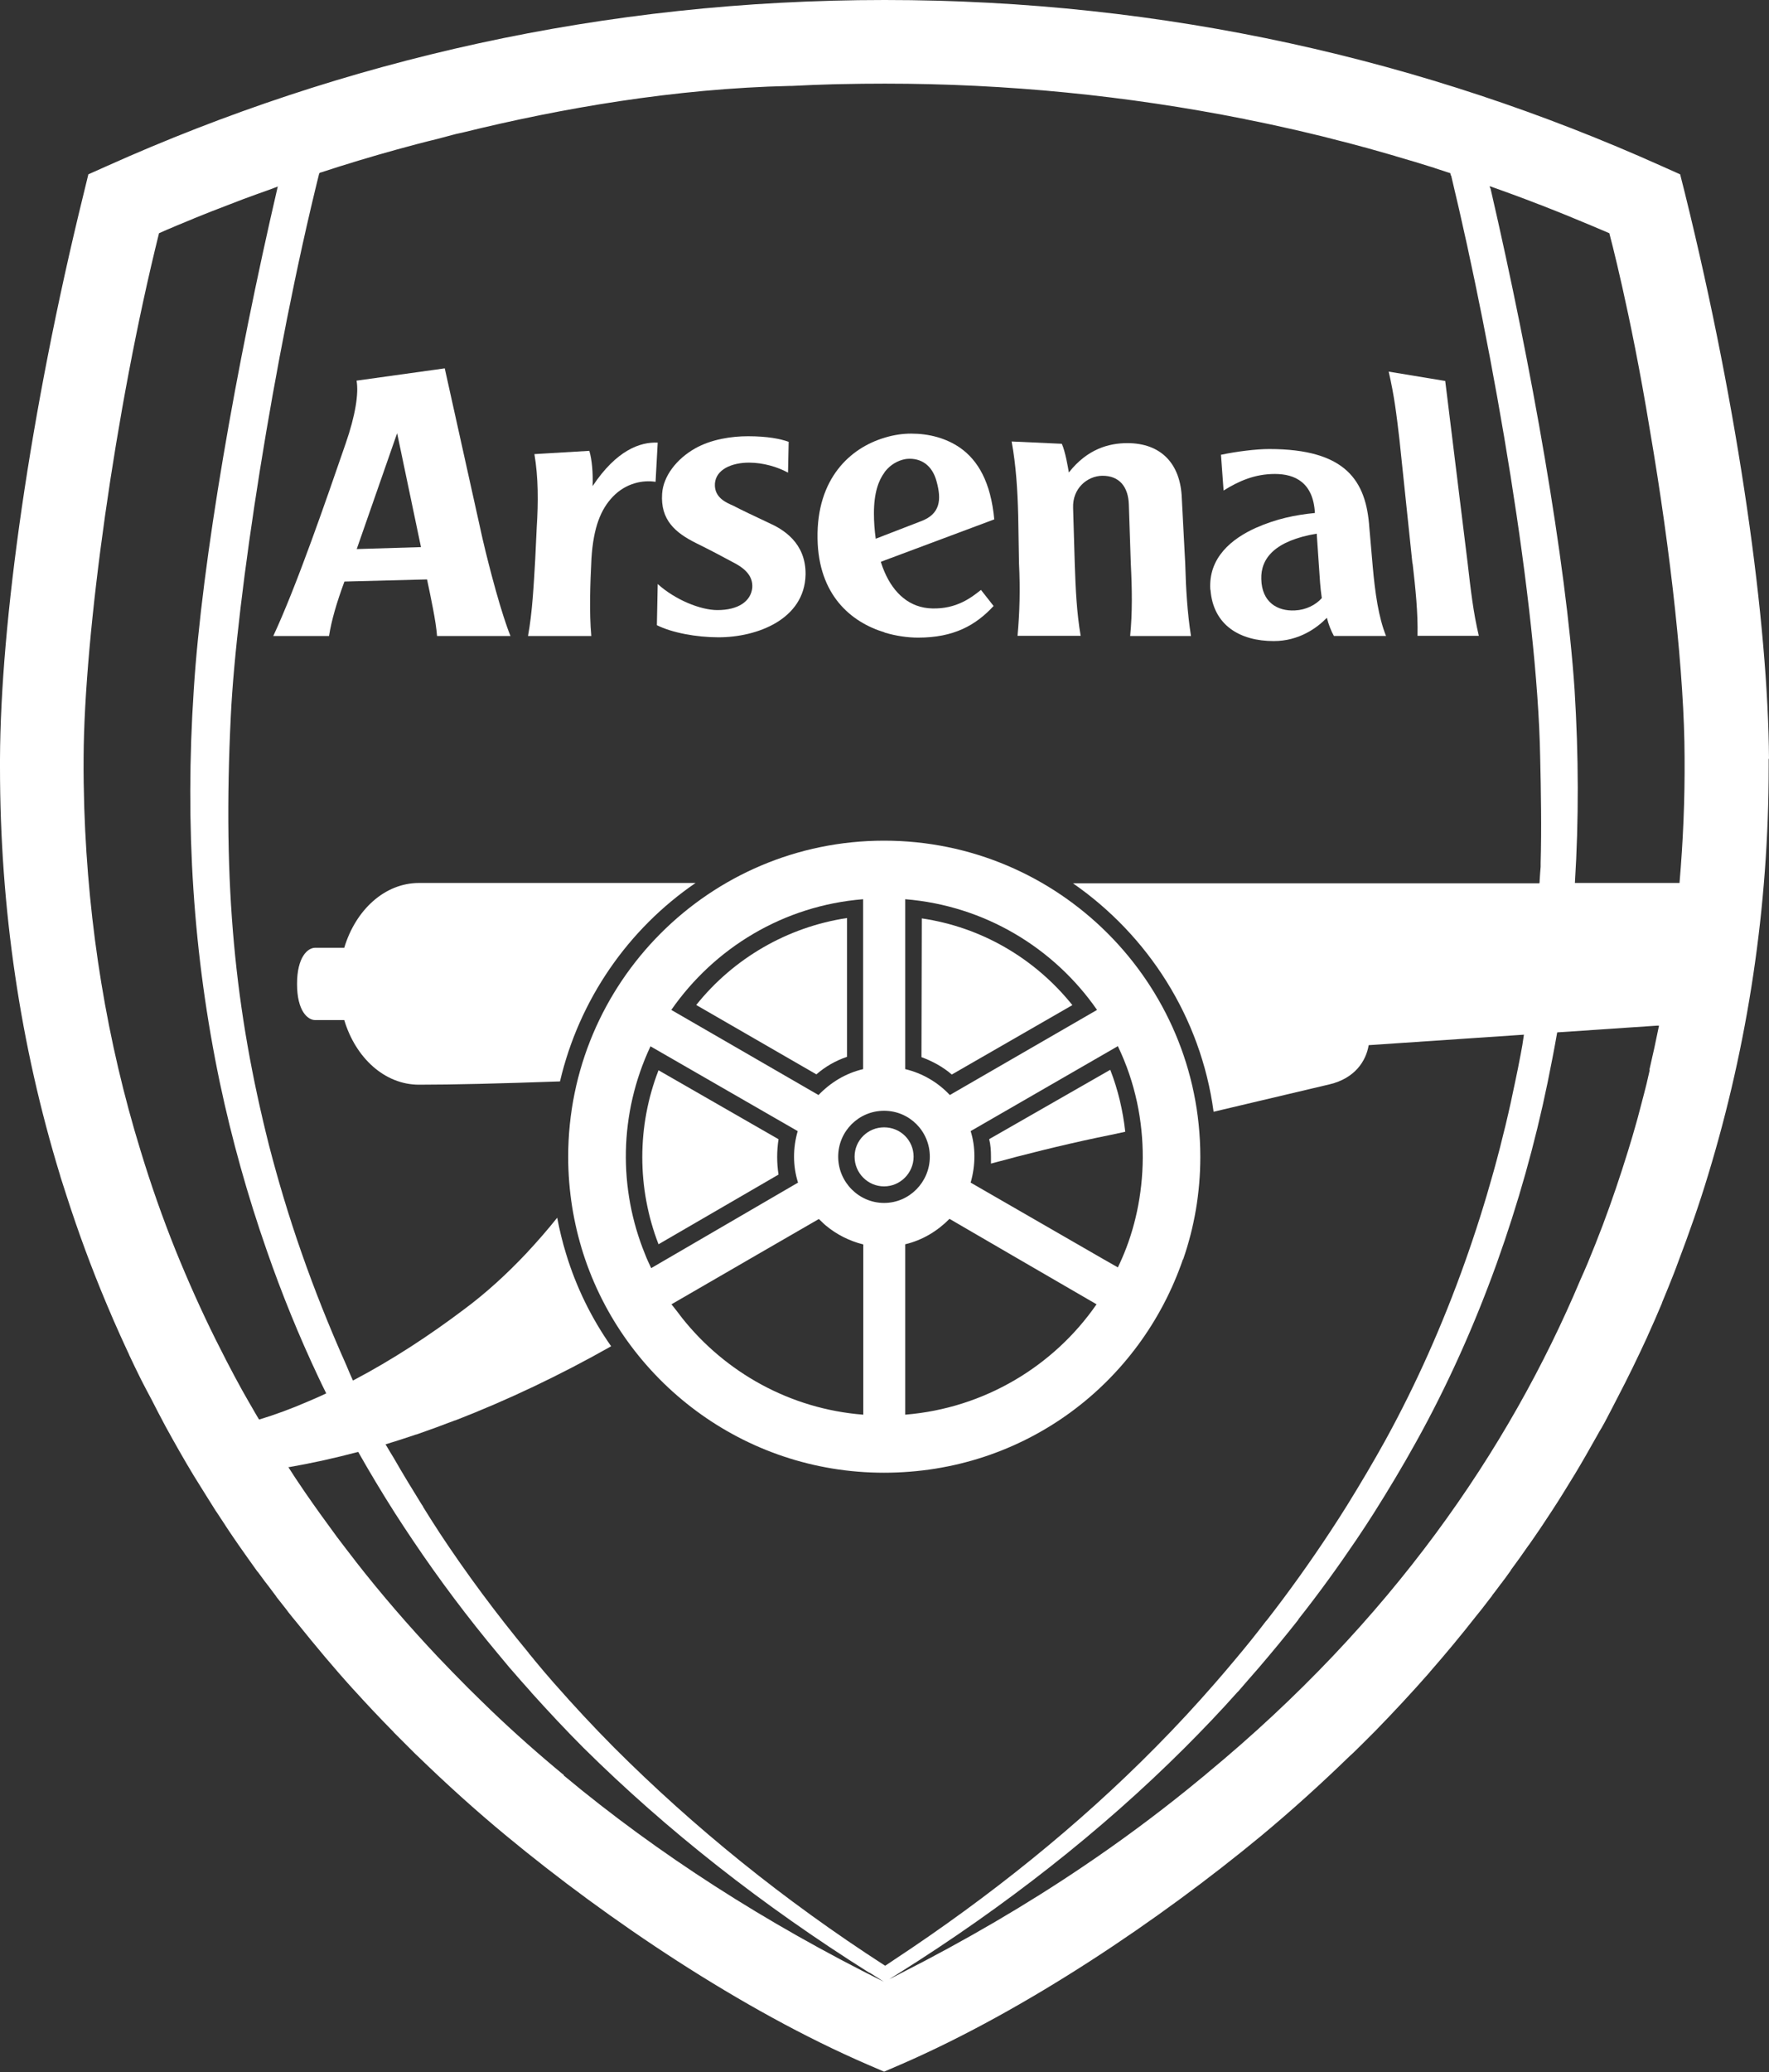
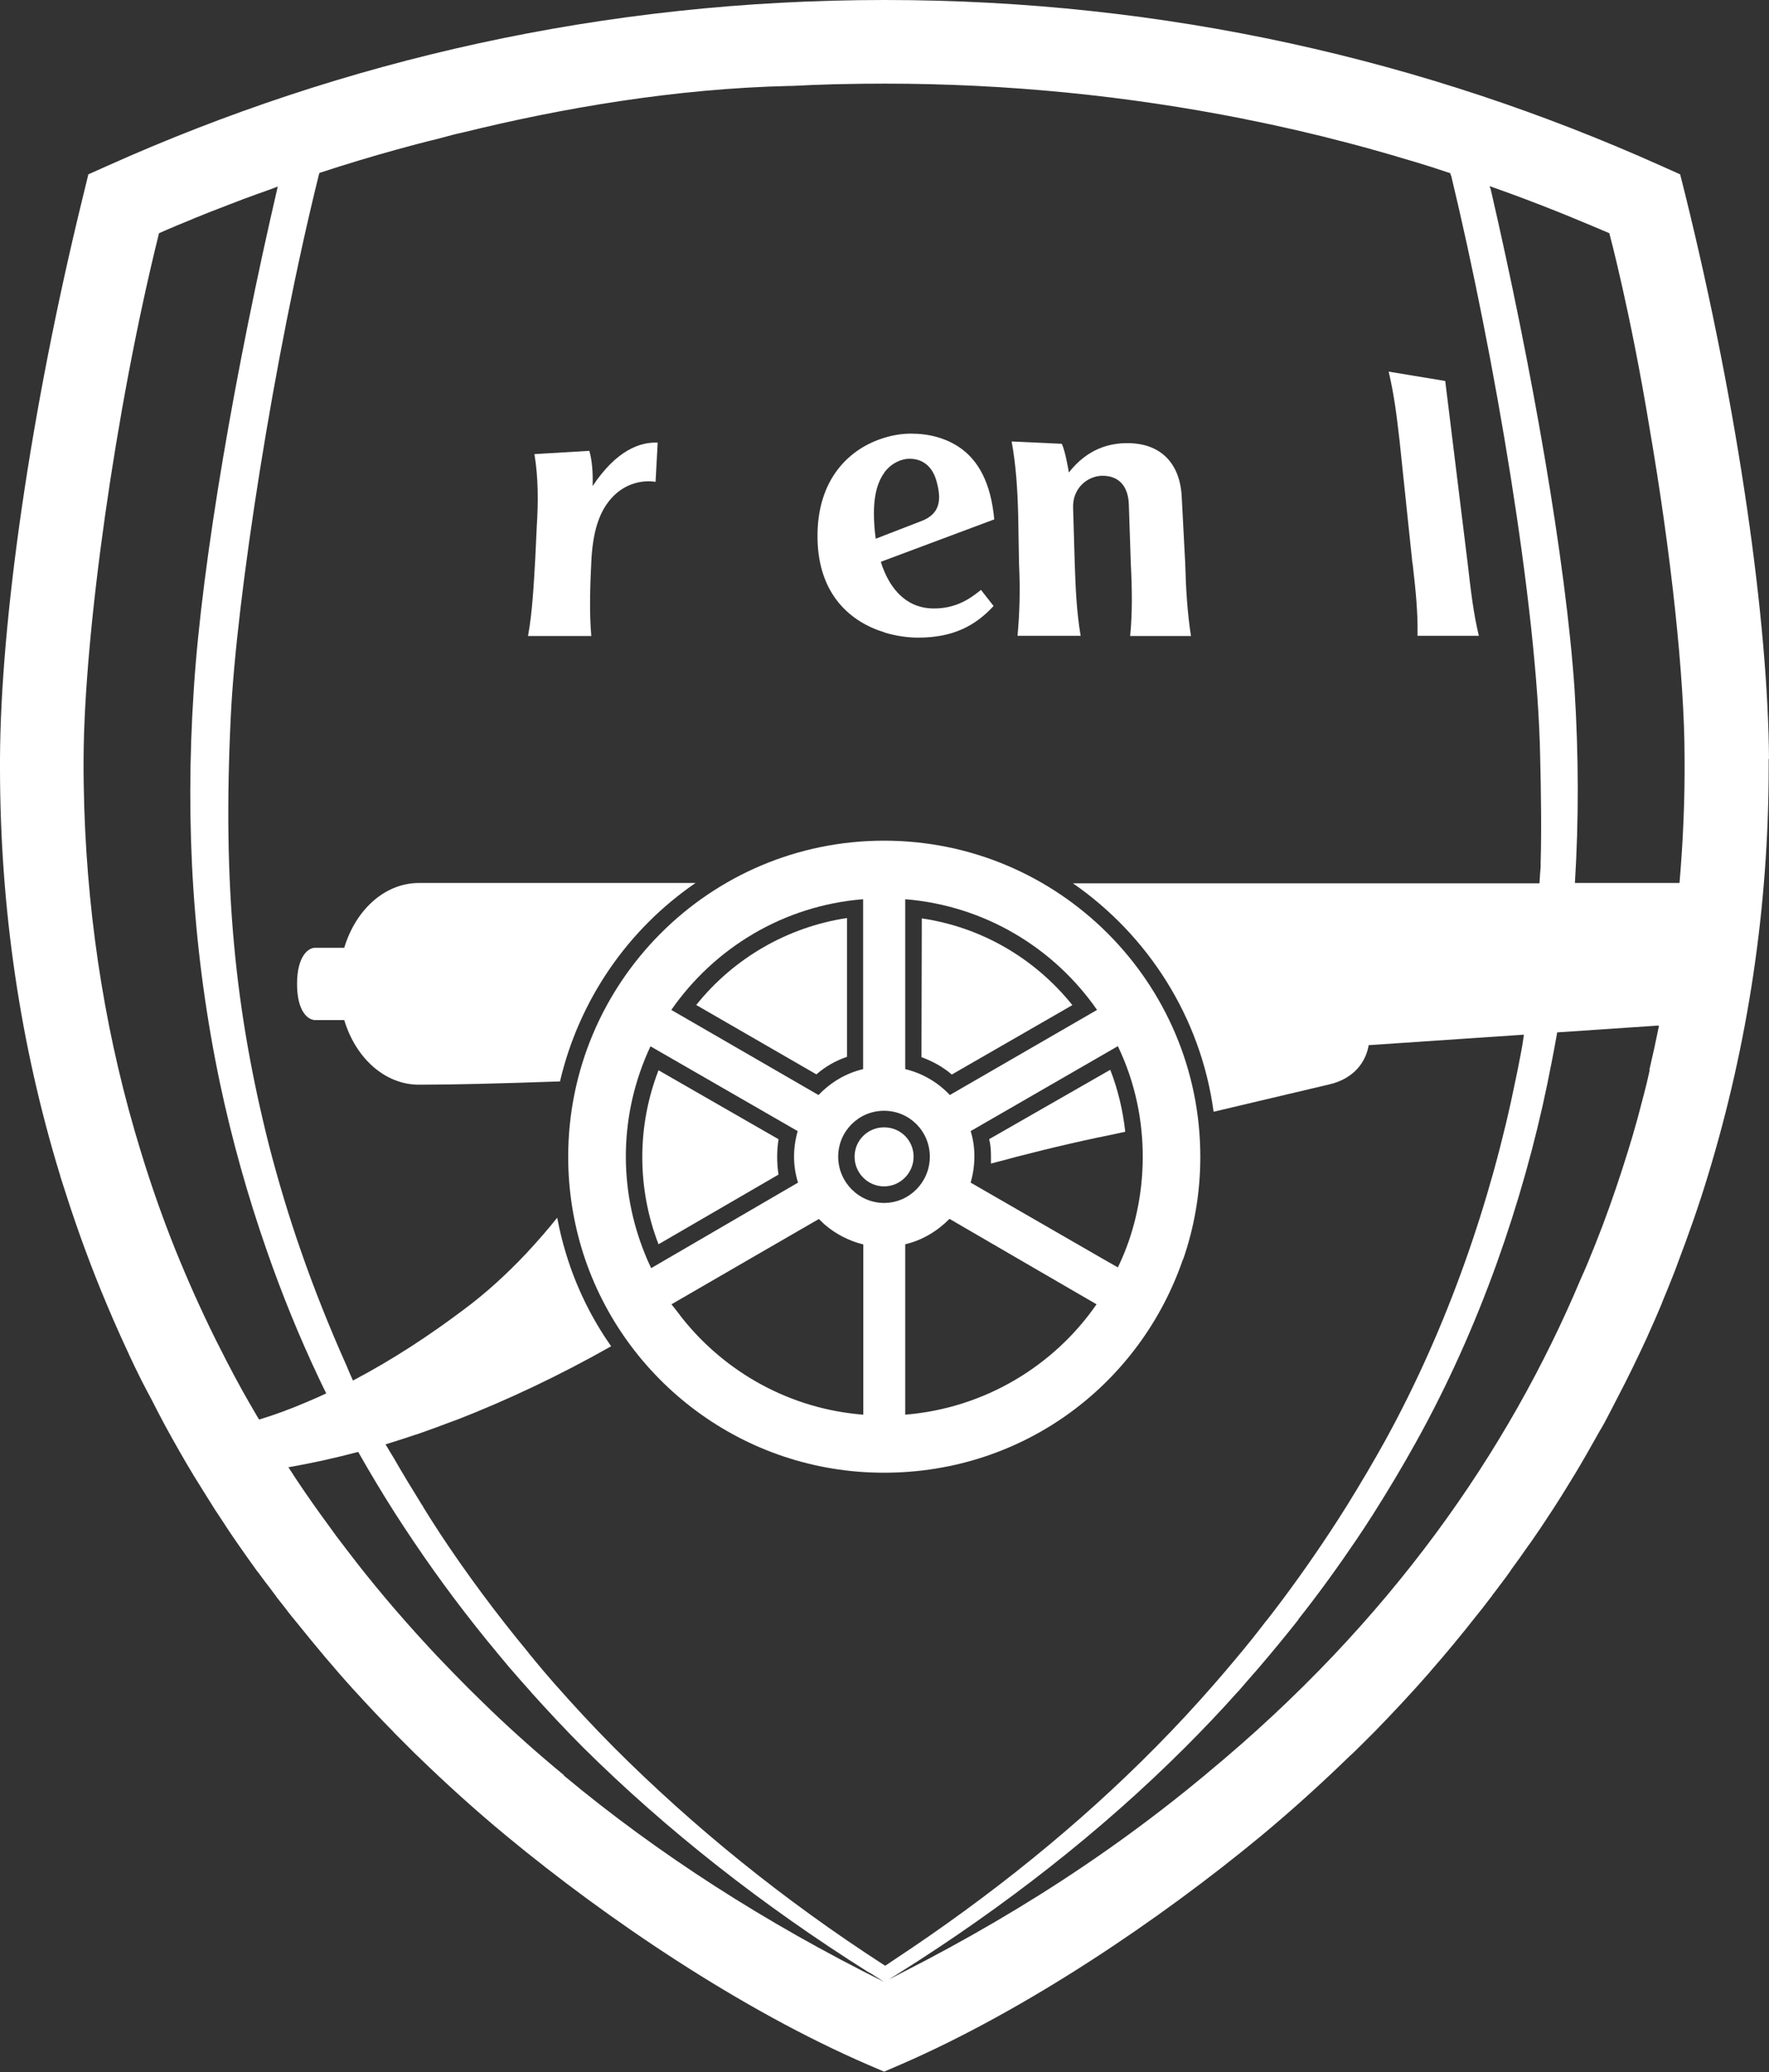
<svg xmlns="http://www.w3.org/2000/svg" id="Layer_2" data-name="Layer 2" viewBox="0 0 107.91 126.36">
  <rect x="0" y="0" width="107.91" height="126.36" fill="#333333" stroke="none" />
  <defs>
    <style>
      .cls-1 {
        fill: #fff;
      }
    </style>
  </defs>
  <g id="Layer_1-2" data-name="Layer 1">
    <g>
      <path class="cls-1" d="M86.17,34.36c.18,1.56.33,2.99.3,4.41h3.74c-.34-1.42-.5-2.85-.68-4.41l-1.37-11.13-3.45-.57c.34,1.46.48,2.62.66,4.17l.79,7.53Z" />
      <path class="cls-1" d="M47.5,69.47l-7.33-4.21c-1.32,3.41-1.32,7.19,0,10.61l7.32-4.25c-.11-.71-.11-1.43,0-2.15Z" />
      <path class="cls-1" d="M51.65,55.98c-3.62.55-6.9,2.45-9.18,5.3l7.33,4.23c.54-.47,1.16-.83,1.87-1.07v-8.46Z" />
      <path class="cls-1" d="M42.43,53.84h-16.87c-2.1,0-3.87,1.65-4.56,3.95h-1.77c-.46,0-1.11.56-1.11,2.21s.65,2.2,1.11,2.2h1.77c.69,2.3,2.46,3.94,4.56,3.94s4.88-.07,8.6-.2c1.17-4.99,4.16-9.29,8.27-12.1Z" />
      <path class="cls-1" d="M53.93,68.74c-.99,0-1.8.79-1.8,1.79s.81,1.81,1.8,1.81,1.8-.82,1.8-1.81-.79-1.79-1.8-1.79Z" />
      <path class="cls-1" d="M67.71,65.24l-7.37,4.22c.09.36.11.69.11,1.06,0,.15,0,.29,0,.43,2.06-.56,4.26-1.11,6.48-1.58.52-.1,1.1-.23,1.71-.36-.14-1.29-.44-2.56-.91-3.77Z" />
      <path class="cls-1" d="M32.65,34.08c-.09,1.58-.18,3.28-.44,4.7h3.86c-.13-1.43-.07-3.17.01-4.73.12-1.9.57-3,1.31-3.77.8-.83,1.83-1.02,2.6-.9l.13-2.39c-1.06-.05-2.51.45-3.97,2.65.03-.84-.04-1.6-.2-2.15l-3.35.2c.24,1.43.24,2.91.14,4.48l-.09,1.91Z" />
      <path class="cls-1" d="M53.96,38.57c.7.21,1.41.31,2.05.31,2.18,0,3.52-.76,4.6-1.93l-.77-.98c-.59.47-1.49,1.17-2.97,1.13-1.38-.03-2.35-.92-2.91-2.22-.09-.2-.16-.4-.23-.62l.23-.09,6.69-2.5c-.21-2.28-1-3.61-2.09-4.37-.86-.59-1.89-.86-2.98-.86-.52,0-1.07.08-1.62.25-2.09.62-4.15,2.48-4.09,6.14.05,3.45,2.04,5.11,4.09,5.73ZM53.96,28.79c.48-.63,1.09-.78,1.37-.81.85-.07,1.54.39,1.8,1.37.31,1.11.24,2-.97,2.44l-2.2.85-.54.21c-.07-.51-.11-1.02-.11-1.55,0-1.24.28-2.01.65-2.5Z" />
-       <path class="cls-1" d="M21.03,35.46l5.02-.13c.21,1,.55,2.57.61,3.45h4.48c-.53-1.29-1.26-4.02-1.7-5.91l-2.31-10.41-5.38.75c.14.77-.07,2.12-.66,3.82-1.14,3.3-2.96,8.62-4.42,11.75h3.4c.16-.99.46-2.01.94-3.32ZM24.22,26.39l1.46,6.97-3.92.12,2.47-7.08Z" />
-       <path class="cls-1" d="M42.45,33.11c.87.43,1.67.85,2.18,1.13.7.35,1.31.8,1.26,1.59-.08.82-.83,1.37-2.13,1.37-1.03,0-2.58-.63-3.64-1.59l-.05,2.51c.91.46,2.41.74,3.76.74,2.35,0,5.25-1.09,5.31-3.82.03-1.96-1.4-2.78-2.23-3.15-.85-.4-1.76-.83-2.17-1.05-.38-.17-1.19-.47-1.13-1.36.07-.86,1.03-1.27,2.08-1.27.87,0,1.74.26,2.38.61l.04-1.88c-.5-.18-1.29-.34-2.48-.34-1,0-2.24.18-3.24.75-1.11.63-1.93,1.68-2,2.75-.11,1.6.8,2.38,2.06,3.01Z" />
      <path class="cls-1" d="M62.16,34.36c.08,1.56.04,2.99-.09,4.41h3.85c-.24-1.42-.31-2.85-.36-4.41l-.1-3.38c-.05-1.2.86-1.95,1.77-1.97,1.07-.01,1.6.69,1.63,1.77l.12,3.59c.08,1.56.1,2.99-.04,4.41h3.71c-.22-1.42-.31-2.85-.35-4.41l-.21-3.98c-.07-2.12-1.27-3.37-3.32-3.37-1.12,0-2.44.35-3.57,1.79-.05-.3-.22-1.3-.43-1.75l-3.06-.14c.27,1.47.36,2.96.4,4.52l.05,2.93Z" />
      <path class="cls-1" d="M65.41,61.28c-2.3-2.86-5.56-4.75-9.18-5.28l-.02,8.46c.7.26,1.3.59,1.85,1.06l7.35-4.23Z" />
      <path class="cls-1" d="M72.17,76.8c.68-1.96,1.05-4.06,1.05-6.26,0-10.63-8.64-19.28-19.29-19.28s-19.27,8.65-19.27,19.28c0,2.06.33,4.05.92,5.9,2.49,7.75,9.76,13.36,18.34,13.36s15.64-5.44,18.24-13.01ZM55.22,54.83c4.83.39,9.07,2.96,11.7,6.75l-8.98,5.19c-.72-.77-1.67-1.33-2.72-1.58v-10.36ZM52.65,54.83v10.36c-1.06.25-1.98.81-2.72,1.58l-8.98-5.19c2.63-3.78,6.84-6.36,11.7-6.75ZM39.72,77.32c-.13-.28-.26-.55-.37-.84-1.63-3.98-1.6-8.57.33-12.68l8.98,5.17c-.3,1.04-.3,2.13.02,3.14l-7.54,4.39-1.41.82ZM52.65,86.26c-4.46-.35-8.4-2.58-11.03-5.88-.22-.29-.44-.58-.66-.85l5.13-2.97,3.86-2.23c.16.14.28.28.43.4.65.54,1.43.94,2.28,1.15v10.39ZM51.13,70.53c0-1.55,1.25-2.8,2.8-2.8s2.79,1.25,2.79,2.8-1.25,2.82-2.79,2.82-2.8-1.27-2.8-2.82ZM55.22,86.25v-10.38c1.05-.25,1.96-.8,2.7-1.55l4.11,2.39,4.86,2.82c-2.6,3.76-6.84,6.34-11.67,6.73ZM59.21,72.11c.31-1.07.3-2.2,0-3.14l8.98-5.18c2.15,4.47,1.82,9.39.24,12.97-.08.18-.16.36-.24.52l-.93-.53-8.05-4.64Z" />
-       <path class="cls-1" d="M73.84,35.97c.17,2.16,1.8,3.12,3.86,3.12,1.55,0,2.65-.81,3.24-1.42.1.4.26.81.43,1.11h3.18c-.46-1.14-.67-2.64-.81-4.21l-.21-2.4c-.19-2.84-1.41-4.79-6.11-4.79-.8,0-1.99.15-2.94.35l.16,2.18c.93-.58,1.91-1.01,3.13-1.01s2.34.52,2.44,2.38c-1.21.12-2.34.35-3.61.91-1.44.65-2.9,1.8-2.77,3.77ZM80.32,32.54l.14,2.03c.05.72.07,1.21.17,1.9-.37.42-.97.72-1.63.75-1.08.06-2.03-.5-2.06-1.91-.04-1.26.82-2.34,3.38-2.77Z" />
      <path class="cls-1" d="M107.91,46.3c-.05-8.29-1.83-21.15-5.12-34.48l-.3-1.19-1.12-.5C86.96,3.66,71.09,0,53.97,0,36.82,0,20.93,3.66,6.51,10.13l-1.12.5-.29,1.19C1.82,25.15.03,38.01,0,46.29c0,.16,0,.33,0,.51,0,8.55,1.23,16.92,3.67,24.88l.02.08c.12.37.24.74.36,1.12.72,2.24,1.53,4.44,2.44,6.6,0,0,0,0,0,0,.28.67.57,1.34.87,2,.17.38.35.76.52,1.13,0,0,0,0,0,.01.24.51.48,1.01.73,1.51,0,0,0,0,0,0,.2.4.42.8.63,1.2.28.55.56,1.09.85,1.63.56,1.02,1.13,2.03,1.73,3.02,0,0,0,0,0,0,.25.41.51.81.76,1.22.2.31.39.63.59.94h0s.05.07.05.07c.18.27.36.54.54.82,0,0,0,.01.01.02.16.24.31.47.47.7.11.16.22.32.33.48t0,0c.37.53.74,1.05,1.12,1.58,0,0,.01.01.02.02,0,0,0,0,0,0l.02.02c.15.2.3.41.45.61.02.02.03.04.05.06.04.06.09.12.13.17l.03.04c.15.2.3.4.45.6,0,0,.02.02.02.04.09.11.18.23.27.34.14.17.27.35.4.51.01.02.03.04.04.06.18.23.37.46.56.69,1.11,1.38,2.25,2.75,3.45,4.07.01,0,.02.02.03.03.78.86,1.58,1.71,2.4,2.54,0,.01.02.03.03.04.09.09.19.19.28.28.33.33.66.66.99.99.01.01.02.02.03.03.05.05.11.1.15.14,1.73,1.68,3.53,3.31,5.42,4.87,6.14,5.08,14.31,10.6,22.02,13.93l1,.43,1-.43c7.68-3.33,15.83-8.85,21.98-13.93,1.89-1.57,3.69-3.2,5.43-4.89.07-.06.14-.13.21-.19,0,0,.01-.01.02-.02.32-.31.63-.62.94-.93.12-.12.23-.23.35-.35,0,0,.01-.01.02-.02,1.14-1.17,2.25-2.36,3.32-3.58,0-.01.02-.02.02-.03.97-1.11,1.91-2.24,2.81-3.39.11-.14.22-.28.33-.41.02-.02.03-.04.04-.05.19-.24.38-.49.57-.74.02-.02.04-.04.05-.07,0,0,0,0,.01-.02.16-.2.32-.42.47-.62,0,0,.01-.02.02-.03.07-.08.13-.16.19-.25.01-.02.03-.04.05-.06.13-.18.26-.36.39-.54,0,0,0,0,.01-.01v-.02c.37-.5.73-1,1.08-1.51,0,0,.01-.02.02-.02.11-.16.23-.33.34-.49.14-.2.27-.4.41-.6.01-.02.02-.04.04-.06.2-.3.4-.6.6-.91,0,0,.01-.02.02-.03.46-.7.9-1.42,1.34-2.14,0,0,0-.02.02-.03.49-.81.96-1.64,1.42-2.46.08-.14.16-.29.25-.43.06-.11.12-.22.18-.32.27-.5.52-1,.78-1.5.65-1.24,1.26-2.5,1.84-3.76,0,0,0-.02.01-.03.3-.66.59-1.32.87-1.99,0,0,0-.01,0-.02.23-.56.47-1.13.69-1.7.11-.27.21-.55.31-.82.66-1.74,1.28-3.5,1.82-5.29,2.42-7.95,3.69-16.32,3.69-24.87,0-.18,0-.35,0-.52ZM15.83,86.55s0,0,0,0c-.01,0-.02,0-.03,0-.04-.06-.07-.12-.11-.18-.05-.08-.09-.16-.14-.24-.27-.46-.53-.92-.79-1.38h0c-.32-.58-.63-1.16-.93-1.74h0c-.22-.43-.44-.87-.66-1.3,0,0-.01-.02-.02-.04-.89-1.79-1.7-3.61-2.45-5.46-.79-1.97-1.5-3.99-2.12-6.03-2.05-6.65-3.2-13.67-3.44-20.91-.03-1.03-.05-2.07-.04-3.11.04-7.47,1.92-21.17,4.6-31.94,0,0,.71-.32,1.99-.84.06-.02.11-.05.16-.07.35-.14.7-.28,1.05-.42.13-.05.26-.1.39-.15.23-.09.47-.18.7-.27.58-.23,1.17-.45,1.76-.66.41-.14.81-.29,1.21-.44,0,0,0,.01,0,.02,0,0-.01,0-.02,0-2.55,10.97-4.62,22.82-5.12,30.66-.55,8.31-.04,16.17,1.59,23.96.73,3.45,1.69,6.89,2.87,10.26.91,2.62,1.96,5.2,3.14,7.7h0c.16.34.32.67.48.99-.39.19-.79.36-1.19.53h0c-.95.41-1.92.77-2.91,1.07ZM34.4,108.24c-1.54-1.27-3.03-2.59-4.46-3.96-.01,0-.02-.02-.03-.03-.45-.43-.89-.87-1.34-1.31,0-.01-.02-.02-.03-.03-.62-.62-1.23-1.25-1.83-1.88,0,0-.01-.01-.01-.01-1.77-1.88-3.45-3.82-5.01-5.82,0,0-.01-.02-.02-.03-.39-.5-.77-1-1.15-1.5,0,0-.01-.02-.02-.03-.65-.88-1.29-1.77-1.91-2.67-.19-.29-.39-.57-.58-.86-.14-.22-.28-.44-.42-.65.01,0,.03,0,.04,0,0,0,0,0,0,0,1.38-.24,2.79-.55,4.22-.93.72,1.27,1.47,2.52,2.26,3.76,0,0,.01.02.02.03.34.53.69,1.06,1.04,1.58,0,0,.01.02.02.03,1.6,2.38,3.34,4.7,5.22,6.95,0,0,0,0,.01.01.23.27.46.55.69.83l.03.03c.41.48.83.95,1.25,1.42,0,0,.01.02.02.03,1.03,1.14,2.08,2.27,3.18,3.37,5.09,5.04,10.94,9.63,17.39,13.69.04.02.07.03.11.05.28.18.55.35.83.53-7.17-3.56-13.76-7.77-19.53-12.58ZM53.96,119.84c-6.15-3.97-11.65-8.43-16.52-13.3-1.25-1.26-2.45-2.55-3.6-3.86,0,0-.01-.01-.02-.02-.42-.48-.84-.97-1.25-1.47,0,0-.01-.02-.02-.03-.1-.12-.2-.24-.3-.36,0,0,0-.01,0-.01-1.97-2.38-3.79-4.83-5.46-7.36,0,0,0-.02-.01-.02-.33-.5-.65-1.01-.96-1.51h0s-.01-.03-.01-.03l-.04-.07s-.01-.02-.02-.02c-.59-.95-1.17-1.9-1.72-2.86h0c-.16-.27-.34-.55-.51-.85.62-.19,1.24-.39,1.86-.6h.02c.78-.27,1.57-.56,2.35-.86,0,0,.01,0,.02,0,3.2-1.24,6.42-2.77,9.51-4.52-1.2-1.71-2.13-3.6-2.75-5.64-.22-.72-.4-1.45-.54-2.2-.58.73-1.22,1.46-1.89,2.18-1.16,1.23-2.44,2.41-3.82,3.43-2.03,1.53-4.31,3.04-6.75,4.32-.14-.31-.28-.63-.41-.95-1.03-2.31-1.95-4.61-2.76-6.94-.74-2.12-1.38-4.25-1.95-6.45-2.08-8.25-2.84-15.79-2.33-26.19.34-7.12,2.61-21.89,5.39-33.07,0,0,.01,0,.02,0,0-.01,0-.03.01-.05h.03c1.56-.51,3.11-.98,4.67-1.41h0c.83-.23,1.66-.45,2.49-.65,0,0,0,0,0,0,.3-.08.59-.16.9-.24.15-.04.3-.08.46-.11.06-.01.12-.03.18-.04,6-1.48,12.93-2.68,19.94-2.84,0,0,.02,0,.03,0h.1c.83-.04,1.66-.08,2.5-.1.16,0,.32-.01.48-.01.89-.02,1.79-.03,2.7-.03,7.44,0,14.77.73,21.95,2.16l.08.02c1.02.2,2.03.42,3.04.65.2.05.39.09.59.14.65.15,1.3.31,1.94.48.22.06.45.11.67.17.8.21,1.6.43,2.39.66.14.04.28.08.42.12h0s.08.03.12.04c.77.22,1.53.45,2.29.69l.08.03c.31.1.61.2.92.3.01.05.02.09.03.14,0,0,.01,0,.02,0,2.6,10.81,5.26,26.25,5.43,35.43.05,2.14.09,4.43.03,6.48v.07c0,.06,0,.11,0,.17h0c-.02.29-.05.56-.06.82,0,.06,0,.13-.02.19h-28.45c4.56,3.16,7.8,8.15,8.58,13.93l7.07-1.67c1.56-.37,2.23-1.43,2.39-2.39l9.47-.64c-.06.45-.13.86-.2,1.21-.01.07-.03.13-.04.2-.08.44-.17.87-.26,1.3-.76,3.76-1.8,7.52-3.11,11.19-1.33,3.73-2.94,7.37-4.83,10.81-.74,1.34-1.53,2.67-2.34,3.98,0,0,0,0,0,0-.34.54-.68,1.08-1.04,1.62t0,0c-1.22,1.85-2.51,3.66-3.89,5.43h-.01c-.6.79-1.22,1.56-1.86,2.32,0,0,0,0,0,0-.42.5-.84,1-1.27,1.49,0,0,0,0,0,0-1.16,1.33-2.36,2.63-3.62,3.9-4.68,4.74-10.08,9.09-15.98,12.98-.17.11-.34.23-.51.34ZM100.64,65.22c-.07.29-.13.58-.2.87-.05.21-.11.42-.16.63-.12.46-.24.91-.36,1.37-.03.1-.05.2-.08.29-.17.6-.34,1.2-.53,1.8-.47,1.52-.98,3.03-1.54,4.52-.3.79-.61,1.57-.93,2.34-.13.32-.28.64-.42.96-4.41,10.47-11.6,20.89-22.78,30.12-.05.04-.1.09-.15.13-.07.06-.14.11-.21.17-.28.23-.55.45-.83.68-2.02,1.63-4.14,3.2-6.35,4.69-3.49,2.36-7.2,4.52-11.09,6.5-.04.02-.09.04-.13.07-.21.11-.42.21-.63.32.13-.09.27-.17.4-.25.07-.04.13-.08.19-.12,6.45-4.05,12.34-8.66,17.42-13.73,1.12-1.12,2.21-2.26,3.25-3.43h.01c.42-.49.84-.97,1.26-1.45,0,0,0,0,0,0,.83-.97,1.64-1.95,2.42-2.94v-.02c1.25-1.58,2.42-3.2,3.53-4.84,0,0,0,0,0,0,.36-.53.71-1.07,1.05-1.6h0c.91-1.44,1.78-2.89,2.6-4.37,1.93-3.47,3.57-7.14,4.93-10.92,1.29-3.6,2.33-7.29,3.09-10.98.21-1.03.41-2.05.59-3.08l6.08-.41s0,0,0,0h.13c-.18.9-.38,1.81-.59,2.71ZM102.46,53.84h-6.39c.24-3.85.23-7.77-.02-11.79-.53-7.81-2.6-19.63-5.13-30.57,0,0-.01,0-.02,0,0-.04-.02-.08-.03-.13.46.16.91.33,1.36.49.55.2,1.1.41,1.64.62.06.02.13.05.19.07.37.15.74.29,1.11.44.12.05.24.1.37.15.12.05.23.09.34.14.77.32,1.53.63,2.29.96,0,0,1.29,4.79,2.46,11.92,1.31,7.63,2.12,15.15,2.13,20.02.02,2.59-.09,5.15-.31,7.69Z" />
    </g>
  </g>
</svg>